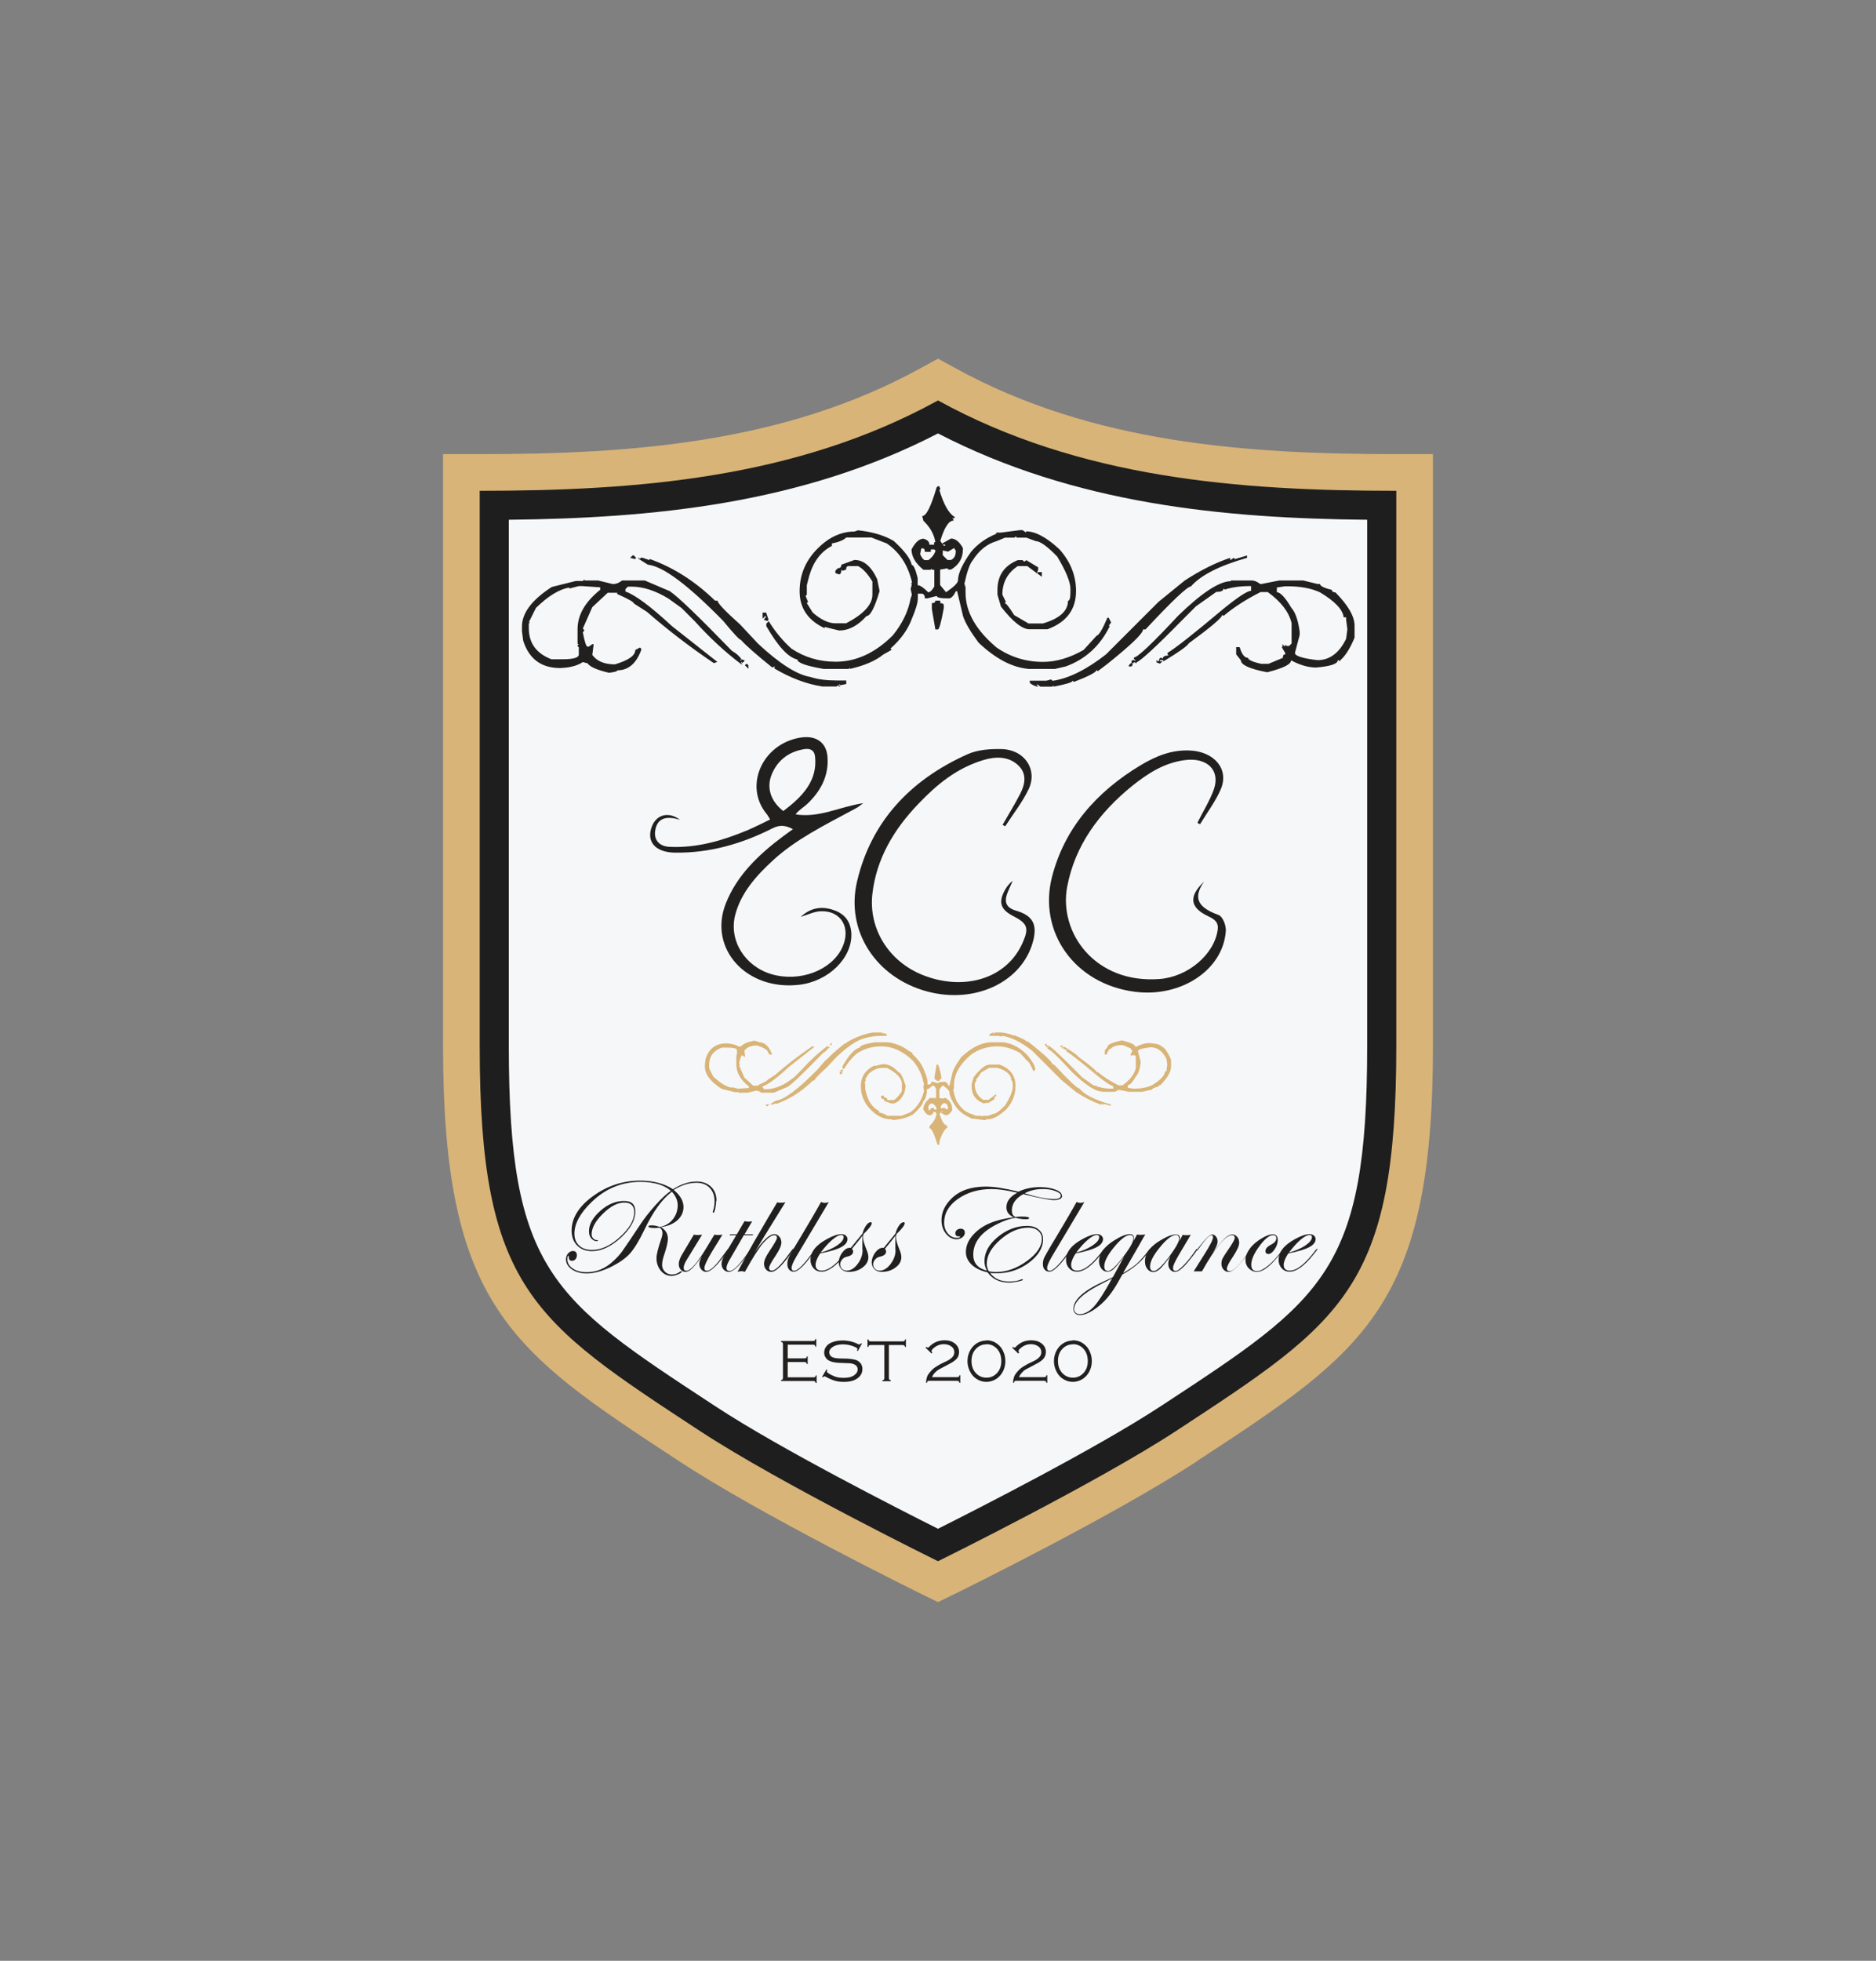
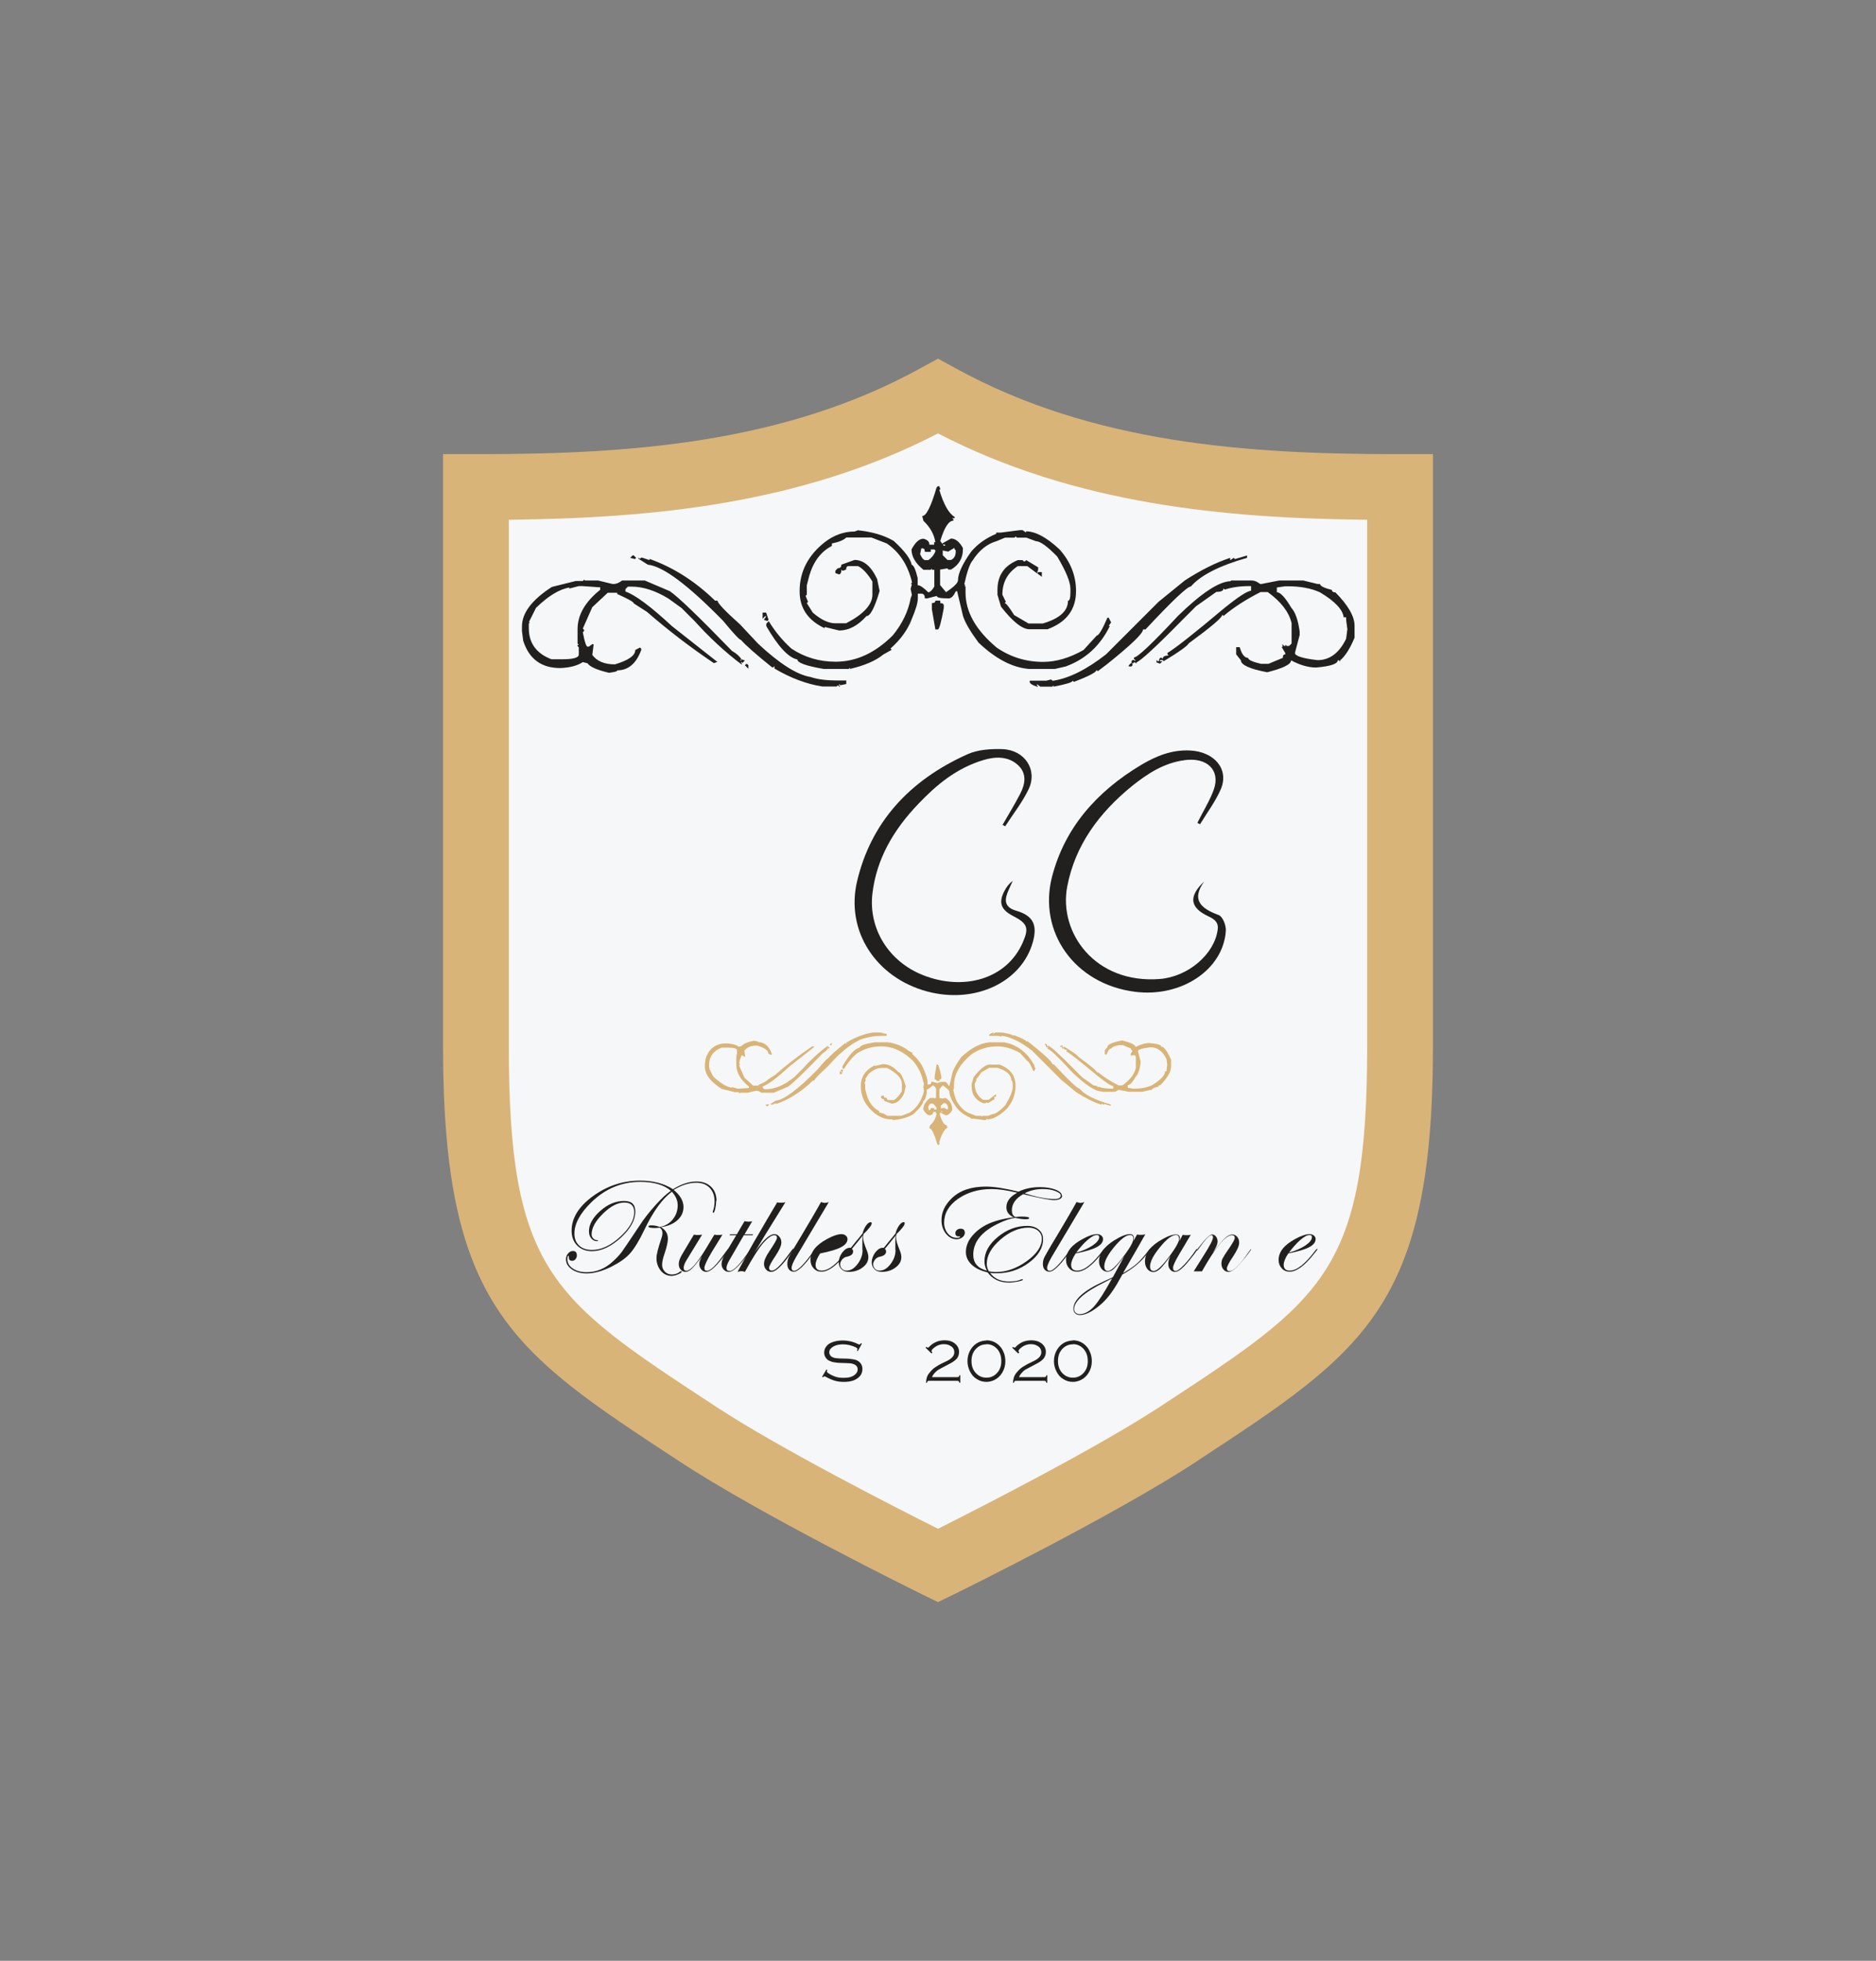
<svg xmlns="http://www.w3.org/2000/svg" viewBox="0 0 106.96 111.74" data-name="Layer 2" id="Layer_2">
  <rect x="0" y="0" width="106.96" height="111.74" fill="#808080" stroke="none" />
  <defs>
    <style>
      .cls-1 {
        fill: #1e1e1e;
      }

      .cls-1, .cls-2, .cls-3, .cls-4, .cls-5 {
        stroke-width: 0px;
      }

      .cls-2 {
        fill: #f6f7f8;
      }

      .cls-3 {
        fill: none;
      }

      .cls-4 {
        fill: #221f1f;
      }

      .cls-5 {
        fill: #d9b478;
      }
    </style>
  </defs>
  <g data-name="Layer 1" id="Layer_1-2">
    <g>
      <g>
        <path d="M52.56,90.85c-.37-.18-9.18-4.52-13.79-7.55l-.2-.13c-9.41-6.17-13.31-8.73-13.31-23.57V25.88h2.09c8.43,0,17.31-.59,25.12-4.89l1.01-.55,1.01.55c7.82,4.3,16.69,4.89,25.12,4.89h2.09v33.72c0,14.84-3.9,17.4-13.31,23.57l-.19.13c-4.62,3.03-13.42,7.37-13.8,7.55l-.92.45-.92-.45Z" class="cls-5" />
-         <path d="M53.48,22.82c-8.07,4.44-17.16,5.15-26.13,5.15v31.63c0,13.81,3.03,15.7,12.56,21.95,4.56,2.99,13.57,7.42,13.57,7.42,0,0,9.01-4.44,13.57-7.42,9.53-6.25,12.56-8.14,12.56-21.95v-31.63c-8.96,0-18.06-.71-26.13-5.15" class="cls-1" />
        <path d="M53.48,87.12c-2.23-1.12-8.99-4.55-12.66-6.96l-.2-.13c-9.15-6-11.61-7.61-11.61-20.43v-29.98c8.15-.09,16.65-.88,24.47-4.92,7.81,4.04,16.31,4.84,24.47,4.92v29.98c0,12.82-2.46,14.43-11.61,20.43l-.2.13c-3.68,2.41-10.43,5.84-12.66,6.96" class="cls-2" />
        <path d="M40.83,68.44c0,.14-.02.28-.05.44-.04.16-.07.23-.1.23-.03,0-.04-.01-.04-.04,0,0,0-.02,0-.03.07-.18.1-.37.1-.58,0-.32-.09-.57-.28-.77-.19-.19-.44-.29-.75-.29-.43,0-.86.14-1.3.41.37.3.56.63.56.97,0,.3-.12.55-.35.76-.24.21-.55.34-.94.39.26.15.4.37.4.66,0,.19-.07.49-.2.88-.09.25-.13.46-.13.61s.05.28.16.39c.11.11.24.16.4.16.17,0,.32-.05.46-.16.04-.02.06-.03.07-.03.02,0,.03.01.03.03,0,.04-.07.09-.21.15-.14.06-.27.09-.37.09-.24,0-.45-.1-.61-.29-.16-.2-.25-.43-.25-.72,0-.21.09-.57.27-1.1.05-.14.07-.25.07-.34,0-.12-.05-.22-.15-.3-.16.02-.25.02-.28.02-.25,0-.37-.03-.37-.09,0-.04.06-.06.19-.06.15,0,.3.03.45.09.3-.05.55-.19.74-.42.19-.23.29-.51.29-.82,0-.25-.1-.49-.29-.72l-.04-.05c-.56.42-1.08,1.14-1.57,2.17-.3.63-.58,1.08-.82,1.35-.25.28-.6.52-1.05.75-.53.26-1,.39-1.42.39-.34,0-.62-.08-.84-.23-.23-.16-.34-.35-.34-.58,0-.13.04-.24.12-.33.08-.09.17-.14.27-.14.16,0,.23.09.23.25,0,.09-.03.16-.08.22-.05.06-.12.09-.19.09-.13,0-.19-.07-.19-.2,0-.05,0-.08-.02-.09-.04,0-.06.07-.06.2,0,.21.1.39.31.53.2.14.47.21.78.21.56,0,1.06-.2,1.51-.62.2-.18.37-.36.51-.55.15-.21.48-.7,1-1.48.25-.39.56-.78.9-1.16.35-.39.64-.66.89-.83-.39-.34-.98-.51-1.74-.51-1.07,0-2,.39-2.79,1.16-.65.63-.97,1.23-.97,1.79,0,.29.09.51.27.68.18.17.43.25.74.25.51,0,1.04-.24,1.58-.73.54-.49.82-.96.82-1.42,0-.37-.19-.55-.57-.55s-.78.21-1.21.63c-.43.42-.65.82-.65,1.18,0,.09.03.17.09.23.06.07.13.1.21.1.04,0,.06.01.06.03,0,.02-.02.03-.07.03-.12,0-.22-.06-.31-.16-.09-.11-.13-.24-.13-.41,0-.39.22-.78.65-1.16.43-.38.88-.56,1.34-.56s.65.2.65.61c0,.49-.28.98-.83,1.49-.56.5-1.1.76-1.64.76-.35,0-.63-.11-.84-.32-.21-.21-.32-.49-.32-.85,0-.71.4-1.37,1.21-1.96.81-.59,1.71-.89,2.69-.89.74,0,1.37.16,1.88.49.46-.29.91-.44,1.35-.44.34,0,.61.1.82.3.21.2.31.47.31.8" class="cls-4" />
        <path d="M41.54,71.2c0,.06-.18.3-.55.74-.31.36-.55.54-.72.54-.11,0-.2-.04-.28-.13-.08-.09-.12-.2-.12-.33,0-.1.05-.24.15-.41l-.08.1c-.23.3-.4.5-.51.6-.12.11-.24.17-.34.17-.11,0-.21-.04-.28-.13-.08-.09-.11-.19-.11-.32,0-.15.06-.31.17-.51l.69-1.16c.09.02.16.02.21.02s.14,0,.26-.02l-.91,1.49c-.09.15-.14.29-.14.4s.05.17.15.17c.25,0,.66-.48,1.22-1.43l.38-.63c.08.02.14.02.19.02.07,0,.16,0,.27-.02l-.61.99c-.28.47-.42.78-.42.91,0,.11.05.16.15.16.2,0,.53-.32.98-.96l.12-.16.07-.09s.02-.04.04-.04.02,0,.02.02" class="cls-4" />
        <path d="M42.94,70.34l-.03.05h-.5l-.84,1.45c-.1.18-.15.32-.15.42,0,.11.06.17.18.17.23,0,.62-.4,1.16-1.21.02-.03.03-.04.05-.04s.02,0,.02.02c0,.01-.01.03-.04.06l-.16.23c-.48.66-.84.99-1.07.99-.12,0-.22-.04-.3-.13-.08-.09-.12-.19-.12-.32,0-.15.07-.34.2-.57l.64-1.07h-.39l.04-.05h.38l.44-.75c.08.02.15.03.22.03s.14,0,.22-.03l-.44.75h.5Z" class="cls-4" />
        <path d="M45.25,71.19s-.01.04-.04.07l-.16.23c-.48.66-.83.99-1.07.99-.12,0-.22-.04-.3-.13-.08-.09-.12-.2-.12-.33,0-.18.1-.41.29-.69.3-.45.45-.71.45-.79,0-.1-.05-.15-.16-.15-.15,0-.36.15-.62.44-.26.3-.61.85-1.05,1.65-.08-.03-.14-.04-.19-.04-.06,0-.13.01-.23.04l.56-1.02c.08-.15.19-.36.35-.64.08-.14.34-.57.77-1.32l.58-.98c.08.02.14.02.19.02.1,0,.19,0,.28-.03-.26.42-.65,1.05-1.17,1.89-.02.03-.21.35-.59.98.48-.7.86-1.05,1.13-1.05.11,0,.2.05.28.14.08.09.12.21.12.34,0,.17-.11.42-.33.75-.25.37-.37.6-.37.69,0,.11.06.16.16.16.2,0,.52-.32.98-.96l.12-.16.07-.09s.03-.04.05-.04c.01,0,.02,0,.02.02" class="cls-4" />
        <path d="M47.25,68.51c-1.06,1.77-1.68,2.81-1.86,3.12-.18.31-.26.52-.26.62,0,.11.05.17.15.17.21,0,.6-.4,1.17-1.21.01-.03.03-.04.05-.04.01,0,.02.01.02.02,0,.02-.01.04-.04.06l-.16.23c-.48.66-.83.99-1.06.99-.11,0-.2-.04-.27-.12-.07-.08-.1-.19-.1-.32,0-.14.03-.28.1-.41.06-.13.28-.51.66-1.13.46-.77.85-1.43,1.16-1.99.08.03.15.05.2.05.09,0,.18-.02.26-.05" class="cls-4" />
-         <path d="M48.42,71.2s-.02.04-.07.1l-.16.2c-.52.65-.97.97-1.35.97-.18,0-.33-.06-.45-.19-.12-.13-.18-.29-.18-.48,0-.46.32-.86.96-1.2.33-.18.6-.27.82-.27.09,0,.16.03.23.08.06.05.1.12.1.2,0,.18-.12.33-.36.46-.24.13-.64.25-1.2.36-.17.26-.26.48-.26.65,0,.22.12.33.35.33.4,0,.89-.39,1.48-1.18.03-.04.06-.06.08-.06.01,0,.02.01.02.02M48.1,70.5c0-.08-.04-.12-.13-.12-.14,0-.31.09-.53.28-.22.19-.43.43-.65.72.36-.09.67-.23.93-.4.25-.17.38-.33.38-.48" class="cls-4" />
+         <path d="M48.42,71.2s-.02.04-.07.1l-.16.2c-.52.65-.97.97-1.35.97-.18,0-.33-.06-.45-.19-.12-.13-.18-.29-.18-.48,0-.46.32-.86.96-1.2.33-.18.6-.27.82-.27.09,0,.16.03.23.08.06.05.1.12.1.2,0,.18-.12.33-.36.46-.24.13-.64.25-1.2.36-.17.26-.26.48-.26.65,0,.22.12.33.35.33.4,0,.89-.39,1.48-1.18.03-.04.06-.06.08-.06.01,0,.02.01.02.02M48.1,70.5" class="cls-4" />
        <path d="M49.7,69.72c0,.1-.16.31-.47.61-.02.08-.02.15-.02.2,0,.15.07.38.2.7.07.16.1.3.1.41,0,.23-.11.43-.33.59-.22.17-.49.25-.79.25-.17,0-.31-.05-.41-.15-.1-.1-.16-.23-.16-.39,0-.19.07-.38.2-.56.14-.18.28-.27.42-.27h.07l.3-.37c.09-.11.22-.26.37-.45.04-.17.11-.32.2-.45.09-.13.18-.19.26-.19.04,0,.06.02.06.06M49.17,71.23c0-.07,0-.15,0-.22,0-.07,0-.18,0-.32,0-.11,0-.21.02-.29-.14.18-.34.44-.62.77.05.04.07.09.07.15,0,.15-.12.25-.37.3-.1.02-.18.07-.26.16-.07.09-.11.18-.11.27,0,.1.04.19.11.26.07.07.16.1.27.1.21,0,.42-.12.61-.37.19-.25.29-.51.29-.8" class="cls-4" />
        <path d="M51.58,69.72c0,.1-.16.31-.47.61-.02.08-.02.15-.02.2,0,.15.07.38.2.7.07.16.1.3.1.41,0,.23-.11.43-.33.59-.22.17-.49.25-.79.25-.17,0-.31-.05-.41-.15-.1-.1-.16-.23-.16-.39,0-.19.07-.38.2-.56.14-.18.28-.27.42-.27h.07l.3-.37c.09-.11.22-.26.37-.45.04-.17.11-.32.2-.45.09-.13.18-.19.26-.19.04,0,.06.02.06.06M51.05,71.23c0-.07,0-.15,0-.22,0-.07,0-.18,0-.32,0-.11,0-.21.02-.29-.14.18-.34.44-.62.77.05.04.07.09.07.15,0,.15-.12.25-.37.3-.1.02-.18.07-.26.16-.07.09-.11.18-.11.27,0,.1.04.19.11.26.07.07.16.1.27.1.21,0,.42-.12.61-.37.19-.25.29-.51.29-.8" class="cls-4" />
        <path d="M60.56,68.13c0,.17-.16.26-.47.26-.24,0-.83-.11-1.75-.34-.43.24-.65.55-.65.93,0,.18.06.3.19.37.18-.02.32-.02.4-.02.26,0,.4.03.4.09,0,.04-.07.06-.21.06-.18,0-.37-.03-.58-.08-.29.04-.61.15-.98.33-.95.46-1.42,1.05-1.42,1.77,0,.48.26.78.78.91-.09-.16-.14-.33-.14-.54,0-.5.25-.96.76-1.38.51-.42,1.07-.63,1.67-.63.28,0,.5.07.66.21.17.14.25.32.25.55,0,.49-.27.94-.81,1.34-.54.4-1.15.6-1.83.6-.14,0-.26,0-.38-.02.24.33.6.49,1.08.49.3,0,.54-.04.72-.13h.05s.02,0,.02.02c0,.04-.09.07-.28.11-.19.04-.36.06-.51.06-.53,0-.94-.19-1.22-.58-.38-.09-.69-.23-.91-.44-.22-.21-.33-.45-.33-.72,0-.36.15-.71.46-1.03.3-.32.71-.57,1.22-.73.31-.1.66-.17,1.05-.22-.28-.12-.42-.31-.42-.57,0-.33.2-.61.62-.83-.59-.14-1.07-.21-1.46-.21-.75,0-1.39.19-1.92.56-.53.37-.79.83-.79,1.36,0,.24.07.44.21.61.14.17.31.25.5.25.14,0,.2-.02.2-.06,0-.03-.02-.03-.07-.02-.14,0-.2-.06-.2-.19,0-.07.03-.13.09-.18.06-.05.13-.07.21-.07.16,0,.24.08.24.23,0,.1-.05.19-.14.26s-.2.11-.34.11c-.23,0-.43-.11-.6-.32-.17-.21-.25-.47-.25-.77,0-.45.19-.86.58-1.24.46-.45,1.11-.67,1.95-.67.47,0,1.09.1,1.86.29.35-.17.76-.26,1.22-.26.34,0,.64.05.88.14.24.09.37.21.37.34M59.4,70.59c0-.18-.07-.33-.21-.45-.14-.12-.33-.18-.55-.18-.55,0-1.08.23-1.6.68-.52.45-.78.91-.78,1.39,0,.14.04.28.12.42.15.03.28.04.41.04.6,0,1.18-.21,1.75-.62.57-.41.86-.84.86-1.27M60.48,68.13c0-.1-.11-.18-.32-.26-.21-.08-.45-.11-.72-.11-.37,0-.71.08-1.02.24.67.22,1.24.33,1.7.33.24,0,.36-.07.36-.2" class="cls-4" />
        <path d="M61.82,68.51c-1.06,1.77-1.68,2.81-1.86,3.12-.18.31-.26.52-.26.62,0,.11.05.17.15.17.21,0,.6-.4,1.17-1.21.01-.03.03-.04.05-.04.01,0,.02.01.02.02,0,.02-.01.04-.04.06l-.16.23c-.48.66-.83.99-1.06.99-.11,0-.2-.04-.27-.12-.07-.08-.1-.19-.1-.32,0-.14.03-.28.1-.41.07-.13.28-.51.66-1.13.46-.77.85-1.43,1.16-1.99.08.03.15.05.2.05.09,0,.18-.02.26-.05" class="cls-4" />
        <path d="M62.99,71.2s-.02.04-.07.1l-.16.2c-.52.65-.97.97-1.35.97-.18,0-.33-.06-.45-.19-.12-.13-.18-.29-.18-.48,0-.46.32-.86.96-1.2.33-.18.6-.27.82-.27.09,0,.16.03.23.08.06.05.1.12.1.2,0,.18-.12.33-.36.46-.24.13-.64.25-1.2.36-.17.26-.26.48-.26.65,0,.22.12.33.35.33.4,0,.89-.39,1.48-1.18.03-.04.06-.06.08-.06.01,0,.02.01.02.02M62.67,70.5c0-.08-.04-.12-.13-.12-.14,0-.31.09-.53.28-.22.19-.43.43-.65.72.36-.09.67-.23.93-.4.25-.17.38-.33.38-.48" class="cls-4" />
        <path d="M65.59,71.2s-.14.22-.41.52c-.31.34-.7.64-1.19.91l-.19.34c-.35.64-.73,1.13-1.15,1.46-.42.34-.78.51-1.08.51-.11,0-.2-.03-.27-.1-.07-.07-.1-.15-.1-.25,0-.52.59-1.05,1.76-1.58.25-.11.42-.19.49-.23l.65-1.19c-.28.37-.48.61-.6.72-.12.11-.24.16-.36.16-.14,0-.25-.06-.34-.17-.09-.12-.14-.26-.14-.42,0-.43.29-.83.86-1.19.38-.24.69-.36.9-.36.15,0,.23.08.23.24,0,.05-.01.1-.03.16l.21-.38c.07.02.13.02.18.02.07,0,.16,0,.29-.02-.02.02-.13.21-.33.57l-.94,1.63c.33-.19.6-.37.8-.55.2-.18.42-.43.67-.76.04-.05.07-.08.08-.08.01,0,.02.01.02.02M63.41,72.85s-.19.1-.43.22c-1.16.57-1.74,1.08-1.74,1.54,0,.08.03.14.09.2.06.05.13.08.22.08.28,0,.55-.14.82-.43.26-.29.59-.8.99-1.53l.05-.08ZM64.62,70.58c0-.13-.06-.2-.19-.2-.23,0-.53.23-.91.69-.38.46-.56.82-.56,1.1,0,.17.07.26.22.26s.41-.23.76-.68c.45-.57.68-.96.68-1.17" class="cls-4" />
        <path d="M68.26,71.2c0,.05-.18.3-.55.74-.3.36-.54.54-.71.54-.11,0-.21-.04-.28-.13-.08-.09-.11-.2-.11-.33s.04-.28.12-.44c-.25.35-.45.59-.58.72-.14.12-.26.19-.39.19-.14,0-.25-.06-.34-.17-.09-.11-.14-.26-.14-.43,0-.49.34-.92,1.03-1.29.3-.17.54-.25.73-.25.16,0,.23.07.23.22,0,.05-.01.1-.03.17l.19-.37c.08.02.15.02.2.02.07,0,.16,0,.26-.02l-.66,1.11c-.23.39-.35.65-.35.77s.05.18.15.18.26-.12.48-.35c.22-.23.45-.52.68-.86.01-.03.02-.04.04-.04s.02,0,.02.02M67.22,70.57c0-.12-.06-.19-.17-.19-.23,0-.54.23-.91.69-.38.46-.57.82-.57,1.11,0,.17.07.25.22.25.17,0,.48-.29.91-.87.35-.48.53-.8.53-.98" class="cls-4" />
        <path d="M71.32,71.2c0,.05-.18.3-.56.74-.3.36-.54.54-.71.54-.12,0-.21-.04-.29-.13-.08-.09-.12-.2-.12-.33,0-.11.02-.22.07-.31.05-.1.17-.29.38-.59.2-.3.31-.49.31-.57,0-.1-.05-.16-.16-.16-.37,0-.94.69-1.71,2.06h-.47l.59-.94c.34-.53.51-.87.51-1,0-.08-.03-.12-.09-.12-.13,0-.38.27-.76.82-.03.03-.04.05-.06.05-.02,0-.02,0-.02-.02,0-.01,0-.02.02-.03l.07-.09c.39-.51.65-.77.79-.77.08,0,.16.04.22.12.06.08.09.17.09.28,0,.16-.1.38-.29.67.3-.41.53-.69.69-.84.16-.15.31-.23.44-.23.11,0,.21.05.28.14.08.09.11.2.11.34,0,.17-.12.43-.35.78-.24.35-.35.58-.35.68s.05.15.16.15c.23,0,.62-.4,1.17-1.21.01-.03.02-.04.04-.04s.02,0,.02.02" class="cls-4" />
-         <path d="M73.2,71.2s-.18.25-.54.64c-.39.43-.72.64-1,.64-.18,0-.33-.07-.46-.2s-.19-.3-.19-.48c0-.21.09-.43.26-.66.17-.23.41-.42.7-.59.24-.14.44-.21.6-.21.19,0,.28.11.28.33,0,.18-.06.35-.18.53-.12.17-.23.26-.35.26s-.17-.06-.17-.17c0-.14.12-.26.35-.38.18-.09.27-.21.27-.35,0-.12-.06-.17-.19-.17-.21,0-.47.21-.78.63-.31.42-.46.77-.46,1.06,0,.24.11.36.33.36.17,0,.38-.11.65-.33.26-.22.52-.5.78-.86.03-.04.05-.06.07-.06,0,0,.02.01.02.02" class="cls-4" />
        <path d="M75.11,71.2s-.02.04-.07.1l-.16.2c-.52.65-.97.97-1.35.97-.18,0-.33-.06-.45-.19-.12-.13-.18-.29-.18-.48,0-.46.32-.86.96-1.2.33-.18.6-.27.82-.27.09,0,.16.03.23.08.06.05.1.12.1.2,0,.18-.12.33-.36.46-.24.13-.64.25-1.2.36-.17.26-.26.48-.26.65,0,.22.12.33.35.33.4,0,.89-.39,1.48-1.18.03-.04.06-.06.08-.06.01,0,.02.01.02.02M74.8,70.5c0-.08-.04-.12-.13-.12-.14,0-.31.09-.53.28-.22.19-.43.43-.65.72.36-.09.67-.23.93-.4.25-.17.38-.33.38-.48" class="cls-4" />
-         <path d="M44.91,77.64v.85h1.46s.08,0,.1-.02c.02-.01.03-.04.04-.09h.05v.43h-.05s-.03-.07-.05-.09c-.02-.01-.05-.02-.1-.02h-1.83v-.05s.07-.03.09-.04c.01-.02.02-.05.02-.1v-1.89s0-.08-.02-.1c-.01-.02-.04-.03-.09-.05v-.05h1.81s.08,0,.1-.02c.02-.01.03-.04.05-.09h.05v.43h-.05s-.02-.07-.04-.09c-.02-.01-.05-.02-.1-.02h-1.44v.78h.95s.08,0,.1-.02c.02-.01.03-.04.04-.09h.05v.43h-.05s-.02-.07-.04-.09c-.02-.01-.05-.02-.1-.02h-.95Z" class="cls-4" />
        <path d="M49.15,76.56l-.24.43-.05-.02s.03-.08.03-.09c0-.03-.04-.07-.12-.11-.22-.1-.46-.16-.71-.16-.21,0-.39.04-.54.12-.07.04-.13.09-.18.15-.04.06-.06.12-.06.19,0,.06.02.11.05.16.03.05.08.09.13.11.06.03.13.05.21.06.08.01.22.02.4.02.26,0,.44.02.55.04.11.02.2.04.27.08.19.11.28.27.28.48s-.09.38-.26.51c-.19.15-.45.22-.79.22-.19,0-.36-.02-.5-.06-.14-.04-.32-.11-.52-.22-.06-.03-.09-.04-.1-.04-.02,0-.04.02-.08.06l-.05-.03.25-.42.05.03s-.03.07-.03.09c0,.04.07.09.21.17.13.07.25.12.37.15.12.03.25.04.39.04.28,0,.5-.06.64-.19.1-.08.15-.18.15-.29,0-.15-.08-.25-.25-.31-.05-.02-.11-.03-.17-.04-.06,0-.22-.01-.49-.02-.19,0-.34-.02-.45-.04-.11-.02-.21-.06-.29-.1-.08-.04-.14-.11-.19-.19-.05-.08-.07-.17-.07-.26,0-.16.06-.3.18-.42.09-.09.21-.15.37-.2.16-.05.33-.07.52-.07.15,0,.29.02.43.05.13.03.28.08.44.16.04.02.06.02.07.02.02,0,.05-.02.08-.07l.05.02Z" class="cls-4" />
-         <path d="M50.68,76.64v1.87s0,.08.02.1c.01.02.04.03.09.05v.05h-.48v-.05s.07-.03.09-.04c.01-.02.02-.05.02-.1v-1.87h-.77s-.08,0-.1.02c-.02.01-.03.04-.04.09h-.05v-.43h.05s.02.07.04.09c.02.01.05.02.1.02h1.81s.08,0,.1-.02c.02-.01.03-.04.04-.09h.05v.43h-.05s-.02-.07-.04-.09c-.02-.01-.05-.02-.1-.02h-.77Z" class="cls-4" />
        <path d="M53.11,77.13l-.34-.33.04-.04s.08.04.1.04c.01,0,.03-.01.05-.03.24-.26.54-.39.9-.39.24,0,.43.06.58.18.16.13.24.29.24.48s-.07.36-.23.48c-.1.09-.28.19-.52.31-.18.09-.31.16-.38.2-.07.04-.14.09-.21.16-.09.09-.16.18-.2.29h1.42s.08,0,.1-.02c.02-.01.03-.04.04-.09h.05v.43h-.05s-.02-.07-.04-.09c-.02-.01-.05-.02-.1-.02h-1.57s-.08,0-.1.02c-.02.01-.03.04-.04.09h-.05c0-.12.02-.22.05-.32s.09-.19.17-.28c.09-.11.19-.21.31-.29.12-.08.29-.18.51-.28.13-.06.23-.11.29-.15.06-.04.11-.08.16-.13.08-.08.12-.18.12-.29,0-.12-.04-.22-.13-.3-.12-.1-.27-.16-.46-.16-.21,0-.4.07-.57.21-.1.08-.14.14-.14.18,0,.03.02.06.05.09l-.04.04Z" class="cls-4" />
        <path d="M56.24,76.38c.28,0,.53.1.73.3.11.1.19.23.25.38.07.16.1.33.1.52,0,.23-.06.45-.18.65-.11.18-.26.32-.44.41-.15.07-.3.11-.46.11-.19,0-.37-.05-.53-.15-.18-.1-.31-.25-.41-.45-.09-.18-.14-.38-.14-.58,0-.24.06-.46.18-.66.11-.18.26-.32.44-.41.14-.07.29-.1.46-.11M56.24,76.61c-.24,0-.44.09-.6.26-.17.18-.25.41-.25.69s.08.51.25.69c.16.17.36.26.6.26s.44-.09.6-.26c.17-.18.25-.41.25-.68,0-.29-.08-.53-.25-.71-.16-.17-.36-.26-.6-.26" class="cls-4" />
        <path d="M58.05,77.13l-.34-.33.04-.04s.08.04.1.04c.01,0,.03-.01.05-.03.24-.26.54-.39.9-.39.24,0,.43.06.59.18.16.13.24.29.24.48s-.08.36-.23.48c-.1.09-.28.19-.52.31-.18.09-.31.16-.38.2-.07.04-.14.09-.2.16-.09.09-.16.18-.2.29h1.42s.08,0,.1-.02c.02-.01.03-.04.04-.09h.05v.43h-.05s-.02-.07-.04-.09c-.02-.01-.05-.02-.1-.02h-1.57s-.08,0-.1.02c-.02.01-.03.04-.04.09h-.05c0-.12.02-.22.05-.32.03-.09.09-.19.17-.28.09-.11.19-.21.31-.29.12-.08.29-.18.51-.28.13-.06.23-.11.29-.15.06-.04.11-.08.16-.13.08-.08.12-.18.12-.29,0-.12-.04-.22-.13-.3-.12-.1-.27-.16-.46-.16-.21,0-.4.07-.57.21-.1.08-.14.14-.14.18,0,.03.02.06.04.09l-.04.04Z" class="cls-4" />
        <path d="M61.17,76.38c.28,0,.53.1.73.3.11.1.19.23.25.38.07.16.1.33.1.52,0,.23-.06.45-.18.65-.11.18-.26.32-.44.41-.15.07-.3.11-.46.11-.19,0-.37-.05-.53-.15-.18-.1-.31-.25-.41-.45-.09-.18-.14-.38-.14-.58,0-.24.06-.46.18-.66.11-.18.26-.32.44-.41.14-.07.29-.1.46-.11M61.17,76.61c-.24,0-.44.09-.6.26-.17.18-.25.41-.25.69s.08.51.25.69c.16.17.36.26.6.26s.44-.09.6-.26c.17-.18.25-.41.25-.68,0-.29-.08-.53-.25-.71-.16-.17-.36-.26-.6-.26" class="cls-4" />
        <path d="M53.55,27.7l.07.2h-.07c.25.84.54,1.36.88,1.56v.07h-.14l.07.07v.07c-.27,0-.52.39-.75,1.16l.2.27h.07v-.07h-.14v-.07l.48-.27c.25,0,.48.18.68.54v.07c0,.51-.23.9-.68,1.16h-.14l-.07-.07-.41.07v.88l.34.41c.45-.31.68-.53.68-.68,0-.38.25-.93.75-1.63.37-.44.85-.78,1.43-1.02v-.07h.27l1.09-.14h.14l.2.14v-.07c.53,0,1.17.34,1.9,1.02.63.7.95,1.5.95,2.38,0,1.05-.54,1.78-1.63,2.18h-1.02c-.42,0-.96-.43-1.63-1.29l-.2-.68v-.27c0-.82.38-1.38,1.16-1.7h.27l.07.07h.07l.07-.07.68.41v.14l-.07.2-.55-.41h-.54c-.59.39-.88.93-.88,1.63l.2.41-.07.07c.08,0,.26.23.54.68l.82.48h.82c.95-.28,1.43-.71,1.43-1.29.09,0,.14-.16.14-.48v-.2c0-.39-.25-1-.75-1.84-.57-.59-.98-.88-1.22-.88l-.54-.2h-.54l-.07-.07-.07.07h-.54l-.48.2c-.53.15-.99.51-1.36,1.09-.17.2-.33.66-.48,1.36l.07.07h-.07l.07.07v.34c0,1.1.59,2.14,1.77,3.13.78.54,1.67.82,2.65.82.75,0,1.52-.23,2.31-.68l.75-.82c.11,0,.32-.34.61-1.02h.07l.14.27-.14.2h.07c-.55,1.13-1.39,1.9-2.52,2.31l-.61.14h-1.5c-.94-.08-1.89-.58-2.86-1.5-.45-.61-.75-1.11-.88-1.5l-.34-1.43h-.07c-.13.27-.26.41-.41.41-.45,0-.68-.04-.68-.14l-.54.14h-.14c0-.18-.07-.27-.2-.27h-.2v.27c0,.24-.11.62-.34,1.16-.22.6-.62,1.17-1.22,1.7l.07.07-.48.27c-.44.36-1.08.63-1.9.82v-.07l-.07.07h-1.43c-1-.17-1.5-.35-1.5-.54-.51-.1-1.1-.74-1.77-1.9v-.14l.14-.14c.36.59.79,1.11,1.29,1.56.75.5,1.59.75,2.52.75,1.17,0,2.26-.5,3.26-1.5.54-.66.88-1.36,1.02-2.11l.07-.2-.07-.34.07-.27h-.07l.07-.07v-.07c-.23-.95-.7-1.68-1.43-2.18l-.88-.34h-1.43c-.15.15-.42.26-.82.34v.14c-.62.32-1.05.88-1.29,1.7l-.14.54v.54l-.07.07.14.34-.07.07.34.54c.47.41.9.61,1.29.61h.61c1-.52,1.5-1.07,1.5-1.63v-.75c-.27-.44-.54-.74-.82-.88h-.54c-.09,0-.14.07-.14.2l-.2.07-.07-.07c0,.18-.05.27-.14.27l-.2-.07v-.14l.14-.14c.14,0,.2-.07.2-.2l.75-.27c.52,0,.95.36,1.29,1.09l.14.68c-.28.95-.53,1.43-.75,1.43-.48.54-1,.82-1.56.82l-.82-.2v.07c-.95-.44-1.43-1.14-1.43-2.11,0-1.11.48-2.04,1.43-2.79.53-.41,1.1-.61,1.7-.61l.2-.07c.84.09,1.52.3,2.04.61.62.57.96,1.02,1.02,1.36.1,0,.22.25.34.75v.41c.14,0,.34.14.61.41.12-.03.24-.15.34-.34v-.95h-.14v-.07l-.07.07h-.41c-.45-.36-.68-.75-.68-1.16.22-.41.44-.61.68-.61.23.06.34.17.34.34h.27v-.14h.07c-.07-.45-.3-.86-.68-1.22l-.07-.27c.23,0,.5-.54.82-1.63l.07-.07h.07ZM54.09,31.44l-.34-.07v.27l.27.27h.2c.18-.08.27-.24.27-.48v-.07l-.07-.07v-.07l-.34.2ZM52.53,31.24l-.07.34c.09.2.18.32.27.34h.2c.21-.15.35-.33.41-.54l-.07-.07h-.2v.14h-.34c0-.14-.04-.2-.14-.2h-.07ZM71.1,31.65v.14c-1.59.45-2.65,1-3.2,1.63-.2,0-1.07.82-2.59,2.45h-.14c0,.23-.68.88-2.04,1.97l-.54.41-.07-.07c0,.12-.43.35-1.29.68l-.07-.07c0,.09-.36.2-1.09.34v-.07l-.07.07h-.68l-.2-.14v.07l.07.07h-.07c-.27-.09-.41-.18-.41-.27v-.07h.95l.27-.07.07.07h.07c.88-.14,1.88-.63,2.99-1.5l2.99-2.99,1.5-1.22c.91-.59,1.77-1.02,2.59-1.29v.14l.2-.14.07.07.68-.2ZM36.06,31.65h.07l.14.14-.07.07-.27-.07.14-.14ZM36.41,31.78l.07.07.07-.07h.07l.41.14v-.07c1.35.48,2.6,1.27,3.74,2.38h.14c0,.14.43.59,1.29,1.36l1.02,1.09c1.21,1.13,2.21,1.77,2.99,1.9.42.14.94.2,1.56.2h.48v.2l-.34.07-.07-.07v.07l.07.07h-.07l-.07-.07-.07.07h-.82c-.9-.14-1.8-.48-2.72-1.02v-.14l-.07.07h-.07c-.93-.75-1.52-1.27-1.77-1.56-.08,0-.42-.36-1.02-1.09-2-2.04-3.42-3.11-4.29-3.2l-.54-.34v-.07ZM59.4,32.6v.27l-.27-.2.07-.07h.2ZM33.28,33.01l.07.07h.75l.82.2h.07c.15,0,.31-.07.48-.2h1.29l1.43.61c.46.31,1.64,1.44,3.54,3.4.26.15.44.31.54.48l-.07.07h.07v-.07l.2.07-.14.14-.07-.07v.07l.07.07h-.07c-.93-.7-1.81-1.52-2.65-2.45l-.75-.75-.75-.54c-.74-.45-1.44-.68-2.11-.68h-.2l-.14.14v.14c.54.18,1.43.84,2.65,1.97l2.59,2.04-.2.07c-1.38-.93-2.65-1.91-3.81-2.92l-.75-.48c0-.08-.32-.26-.95-.54v-.07h-.54l-.88.82-.54,1.22.07.07v.07l-.07.07c.1.54.19.82.27.82h.07l.2-.14h.07v.07l-.07.54c.26.36.69.54,1.29.54.77-.23,1.16-.5,1.16-.82l.27-.14.07.07v.07c-.28.77-.74,1.16-1.36,1.16,0,.06-.16.1-.48.14-.68-.16-1.09-.34-1.22-.54l-.27-.07c-.3.2-.73.32-1.29.34-1.08,0-1.78-.52-2.11-1.56l-.07-.54v-.27c0-.77.57-1.52,1.7-2.25l1.36-.34h.41l.07-.07ZM70.21,33.08h1.16c.15,0,.31.07.48.2h.07l1.02-.2h1.36l.82.2h.14c0,.11.23.23.68.34,0,.09.07.14.2.14.73.74,1.09,1.37,1.09,1.9v.68c-.26.62-.53,1.05-.82,1.29v.07l-.07-.07h-.07c0,.2-.41.34-1.23.41-.45,0-.93-.14-1.43-.41,0,.23-.45.45-1.36.68-1-.19-1.5-.42-1.5-.68l-.27-.34v-.41h.2c.12.41.28.61.48.61,0,.11.25.23.75.34h.41l.82-.34c0-.14.04-.2.14-.2v-.07l-.2-.34.07-.07-.07-.07h.07l.07.07h.07v-.07l.07.07h.14l.14-.14v-1.16c-.15-.63-.6-1.22-1.36-1.77h-.41c-.83.42-1.53.87-2.11,1.36l-.07-.07c0,.16-.64.7-1.91,1.63-.09.16-.57.5-1.43,1.02l-.07-.07h-.14v.07h.14l-.14.14-.2-.07v-.14l.07.07h.07c0-.14.05-.2.14-.2l.07.07c0-.13.11-.19.34-.2l-.07-.07v-.07c.44-.26,1.51-1.1,3.2-2.52.84-.68,1.36-1.02,1.57-1.02v-.27h-.07c-.57,0-1.04.07-1.43.2l-.07-.07c0,.14-.14.2-.41.2l-1.16.82-.82.82c-1.47,1.5-2.34,2.29-2.58,2.38v.07l-.07-.07h-.07l-.07.07-.07-.07v-.07l.07-.07h.07l.07.07v-.07l-.07-.07v-.07c.2,0,1.04-.79,2.52-2.38,1.33-1.29,2.32-1.95,2.99-1.97l.07-.07ZM72.8,33.48v.27c.2,0,.48.3.82.88.23.25.39.7.48,1.36v.2l-.27,1.02c0,.17.43.31,1.29.41.69,0,1.24-.41,1.63-1.22l.07-.54-.07-.54v-.14h-.14c-.05-.44-.5-.92-1.36-1.43-.51-.23-1.12-.34-1.84-.34h-.14l-.48.07ZM32.46,33.55v-.07c-.58.1-1.21.49-1.9,1.16l-.41.82h.07l-.07.07v.27c0,.85.43,1.44,1.29,1.77h.61c.64,0,.95-.09.95-.27v-.41l-.07-.07v-.07h.07l-.07-.07v-.82c0-.82.43-1.56,1.29-2.25v-.14l-1.02-.07h-.2l-.54.14ZM53.34,34.23h.27v.14c.14,0,.2.05.2.14v.14c-.15.82-.26,1.22-.34,1.22h-.14l-.2-1.16v-.34c.14,0,.2-.05.2-.14M43.48,34.91h.2l.14.41-.07.07-.2-.07.14-.2h-.07l-.14.14v-.34ZM64.5,37.77l.07.07v.07l-.07.07h-.14v-.07l.14-.14ZM42.6,37.84l.07.07v.2l-.2-.2.07-.07h.07Z" class="cls-4" />
        <path d="M53.48,65.24l-.04-.04c-.18-.61-.33-.91-.46-.91l.04-.15c.22-.2.34-.43.38-.69h-.04v-.08h-.15c0,.1-.06.16-.19.19-.13,0-.26-.11-.38-.34,0-.23.13-.44.38-.65h.23l.04.04v-.04h.08v-.53c-.06-.11-.12-.17-.19-.19-.15.15-.27.23-.34.23v.23c-.07.28-.13.42-.19.42-.03.19-.22.44-.57.76-.29.18-.67.29-1.14.34l-.11-.04c-.34,0-.65-.11-.95-.34-.53-.42-.8-.94-.8-1.56,0-.54.27-.93.8-1.18v.04l.46-.11c.32,0,.61.15.88.46.12,0,.26.27.42.8l-.08.38c-.19.41-.43.61-.72.61l-.42-.15c0-.08-.04-.11-.11-.11l-.08-.08v-.08l.11-.04c.05,0,.08.05.08.15l.04-.04.11.04c0,.08.02.11.08.11h.31c.15-.08.3-.25.46-.5v-.42c0-.32-.28-.62-.84-.91h-.34c-.22,0-.46.11-.72.34l-.19.3.04.04-.08.19.04.04v.3l.08.3c.13.46.37.77.72.95v.08c.22.04.37.11.46.19h.8l.49-.19c.41-.28.67-.69.8-1.22v-.04l-.04-.04h.04l-.04-.15.04-.19-.04-.11c-.08-.42-.27-.81-.57-1.18-.57-.56-1.17-.84-1.83-.84-.52,0-.99.14-1.41.42-.28.25-.52.55-.72.88l-.08-.08v-.08c.37-.65.7-1.01.99-1.07,0-.11.28-.21.84-.3h.8l.04.04v-.04c.46.1.82.25,1.07.46l.27.15-.04.04c.34.3.57.62.69.95.13.3.19.51.19.65v.15h.11c.08,0,.11-.05.11-.15h.08l.3.08c0-.05.13-.08.38-.08.08,0,.16.08.23.23h.04l.19-.8c.08-.22.24-.5.49-.84.54-.51,1.07-.79,1.6-.84h.84l.34.08c.63.23,1.1.66,1.41,1.29h-.04l.08.12-.08.15h-.04c-.17-.38-.28-.57-.34-.57l-.42-.46c-.44-.25-.88-.38-1.29-.38-.55,0-1.05.15-1.49.46-.66.55-.99,1.14-.99,1.75v.19l-.04.04h.04l-.04.04c.08.39.17.65.27.76.21.32.46.53.76.61l.27.11h.3l.04.04.04-.04h.3l.3-.11c.14,0,.37-.17.69-.5.28-.47.42-.81.42-1.03v-.11c0-.18-.03-.27-.08-.27,0-.32-.27-.56-.8-.72h-.46l-.46.27c-.16.25-.26.38-.3.38l.04.04-.11.23c0,.39.16.7.49.91h.3l.3-.23.04.11v.08l-.38.23-.04-.04h-.04l-.04.04h-.15c-.43-.18-.65-.49-.65-.95v-.15l.11-.38c.37-.48.68-.72.91-.72h.57c.61.22.91.63.91,1.22,0,.5-.18.94-.53,1.33-.41.38-.77.57-1.07.57v-.04l-.11.08h-.08l-.61-.08h-.15v-.04c-.32-.13-.59-.32-.8-.57-.28-.39-.42-.7-.42-.91,0-.08-.13-.21-.38-.38l-.19.23v.49l.23.04.04-.04h.08c.25.15.38.36.38.65v.04c-.11.2-.24.3-.38.3l-.27-.15v-.04h.08v-.04h-.04l-.11.15c.13.43.27.65.42.65v.04l-.04.04h.08v.04c-.19.11-.36.41-.49.88h.04l-.04.11h-.04ZM54.01,63.26v-.04l.04-.04v-.04c0-.13-.05-.22-.15-.27h-.11l-.15.15v.15l.19-.04.19.11ZM52.99,63.26c.05,0,.08-.04.08-.11h.19v.08h.11l.04-.04c-.03-.12-.11-.22-.23-.3h-.11c-.05.01-.1.08-.15.19l.04.19h.04ZM62.96,62.92l-.04.04-.11-.08v.08c-.46-.15-.94-.39-1.45-.72l-.84-.69-1.68-1.68c-.62-.48-1.18-.76-1.68-.84h-.04l-.04.04-.15-.04h-.53v-.04c0-.05.08-.1.23-.15h.04l-.04.04v.04l.11-.08h.38l.04.04v-.04c.41.08.61.14.61.19l.04-.04c.48.18.72.31.72.38l.04-.04.3.23c.76.61,1.14.98,1.14,1.1h.08c.85.91,1.33,1.37,1.45,1.37.3.36.9.66,1.79.91v.08l-.38-.11ZM43.65,62.96l.15-.04.04.04-.08.08h-.04l-.08-.08ZM43.92,62.92l.3-.19c.48-.05,1.28-.65,2.4-1.79.34-.41.53-.61.57-.61.14-.17.47-.46.99-.88h.04l.04.04v-.08c.51-.3,1.02-.5,1.52-.57h.46l.04.04.04-.04h.04l-.04.04v.04l.04-.04.19.04v.11h-.27c-.35,0-.64.04-.88.11-.44.08-1,.43-1.68,1.07l-.57.61c-.48.43-.72.69-.72.76h-.08c-.64.62-1.34,1.07-2.09,1.33v-.04l-.23.08h-.04l-.04-.04-.04.04v-.04ZM56.68,62.5l-.04-.04.15-.11v.15h-.11ZM42.13,62.24h-.23l-.76-.19c-.63-.41-.95-.82-.95-1.26v-.15l.04-.3c.18-.58.58-.88,1.18-.88.32.01.56.08.72.19l.15-.04c.08-.11.3-.22.69-.3.18.02.27.04.27.08.35,0,.6.22.76.65v.04l-.04.04-.15-.08c0-.18-.22-.33-.65-.46-.34,0-.58.1-.72.3l.04.3v.04h-.04l-.11-.08h-.04s-.1.15-.15.46l.04.04v.04l-.04.04.3.69.5.46h.3v-.04c.36-.16.53-.26.53-.3l.42-.27c.65-.57,1.36-1.12,2.13-1.64l.11.04-1.45,1.14c-.69.64-1.18,1-1.49,1.11v.08l.08.08h.11c.37,0,.77-.13,1.18-.38l.42-.3.42-.42c.47-.52.96-.98,1.49-1.37h.04l-.04.04v.04l.04-.04.08.08-.11.04v-.04h-.04l.04.04c-.06.1-.16.18-.3.27-1.06,1.1-1.72,1.73-1.98,1.9l-.8.34h-.72c-.1-.08-.18-.11-.27-.11h-.04l-.46.11h-.42l-.04.04-.04-.04ZM62.81,62.2c-.38-.01-.93-.38-1.68-1.1-.82-.89-1.29-1.33-1.41-1.33v-.04l.04-.04v-.04l-.04.04h-.04l-.04-.04v-.04l.04-.04.04.04h.04l.04-.04v.04c.14.05.62.49,1.45,1.33l.46.46.65.46c.15,0,.23.04.23.11l.04-.04c.22.08.48.11.8.11h.04v-.15c-.11,0-.41-.19-.88-.57-.95-.79-1.54-1.26-1.79-1.41v-.04l.04-.04c-.13,0-.19-.04-.19-.11l-.04.04c-.05,0-.08-.04-.08-.11h-.04l-.04.04v-.08l.11-.04.08.08h-.08v.04h.08l.04-.04c.48.29.75.48.8.57.71.52,1.07.82,1.07.91l.04-.04c.32.27.72.53,1.18.76h.23c.42-.3.68-.63.76-.99v-.65l-.07-.08h-.08l-.04.04v-.04h-.04l-.04.04h-.04l.04-.04-.04-.04.11-.19v-.04c-.05,0-.08-.04-.08-.11l-.46-.19h-.23c-.28.06-.42.13-.42.19-.11,0-.2.11-.27.34h-.11v-.23l.15-.19c0-.15.28-.27.84-.38.51.13.76.25.76.38.28-.15.55-.23.8-.23.46.04.69.11.69.23h.04l.04-.04v.04c.16.13.31.37.46.72v.38c0,.3-.2.65-.61,1.07-.08,0-.11.03-.11.08-.25.06-.38.13-.38.19h-.08l-.46.11h-.76l-.57-.11h-.04c-.1.08-.18.11-.27.11h-.65l-.04-.04ZM64.56,62.04h.08c.4,0,.74-.06,1.03-.19.48-.29.74-.55.76-.8h.08v-.08l.04-.3-.04-.31c-.22-.46-.53-.68-.91-.68-.48.06-.72.13-.72.23l.15.57v.11c-.05.37-.14.62-.27.76-.19.33-.34.49-.46.49v.15l.27.04ZM42.02,62.04h.11l.57-.04v-.08c-.48-.38-.72-.8-.72-1.26v-.46l.04-.04h-.04v-.04l.04-.04v-.23c0-.1-.18-.15-.53-.15h-.34c-.48.18-.72.51-.72.99v.15l.04.04h-.04l.23.46c.39.37.74.59,1.07.65v-.04l.3.08ZM53.29,61.51v-.19l.11-.65h.08s.11.23.19.69v.08c0,.05-.04.08-.11.08v.08h-.15c0-.05-.04-.08-.11-.08M47.88,61.02l.08.08h.04l-.08-.12.11-.04.04.04-.08.23h-.11v-.19ZM59.57,59.53v-.04h.08l.04.04v.04l-.04.04-.08-.08ZM47.35,59.57l-.04-.04.11-.11v.11l-.04.04h-.04Z" class="cls-5" />
      </g>
      <g>
-         <path d="M45.64,52.26c.58-.54,1.22-.64,1.91-.39.67.23.96.71.99,1.34.05,1.39-1.31,2.72-2.98,2.91-3.01.35-5.19-2.07-4.18-4.63.63-1.6,1.86-2.78,3.28-3.84.17-.12.34-.25.55-.4-.42-.22-.75-.26-1.18-.04-1.72.87-3.56,1.41-5.56,1.38-1.12-.02-1.64-.64-1.3-1.5.27-.69.97-.85,1.6-.37-.86-.27-1.33-.05-1.42.66-.06.51.26.86.84.88,1.57.07,3.01-.36,4.41-.94.43-.18.85-.4,1.31-.62-.09-.14-.14-.25-.22-.34-1.28-1.58-.23-3.95,1.91-4.32.92-.16,1.52.26,1.58,1.1.08,1.05-.37,1.93-1.15,2.67-.21.2-.49.35-.67.6,1.37.21,2.48-.43,3.86-.64-.18.13-.25.19-.33.24-.1.06-.2.11-.31.17-1.58.85-3.2,1.65-4.5,2.84-.98.9-1.83,1.86-2.16,3.11-.38,1.45.54,2.94,2.08,3.39,1.59.46,3.39-.21,4.01-1.5.54-1.13-.05-2.15-1.24-2.09-.35.02-.7.19-1.12.32ZM44.66,46.22c1.1-.83,1.96-1.73,1.81-3.11-.04-.36-.27-.47-.61-.42-.93.15-1.54.67-1.86,1.44-.31.75-.07,1.52.66,2.09Z" class="cls-4" />
        <path d="M57.16,47.01c.34-.6.71-1.19,1.02-1.8.28-.55.37-1.14-.14-1.61-.54-.5-1.26-.5-1.96-.29-1.54.46-2.68,1.41-3.7,2.48-1.43,1.48-2.41,3.16-2.64,5.14-.23,1.97.91,3.87,2.91,4.65,2.24.88,4.75.27,5.68-1.91.34-.79.25-1.05-.57-1.47-.7-.36-.84-.77-.49-1.43.11-.21.25-.41.47-.57-.1.23-.21.45-.3.68-.2.53-.08.85.5,1.02.96.28,1.22.8.95,1.78-.64,2.3-3.31,3.55-6.03,2.82-2.91-.78-4.67-3.45-3.99-6.29.78-3.29,2.92-5.72,6.3-7.23.57-.26,1.32-.31,1.98-.29,1.28.05,2.02,1.18,1.5,2.28-.35.74-.89,1.42-1.34,2.12-.05-.03-.09-.06-.14-.08Z" class="cls-4" />
        <path d="M68.28,46.87c.31-.63.7-1.24.93-1.89.38-1.1-.4-1.84-1.68-1.66-1.18.16-2.1.77-2.96,1.45-1.93,1.56-3.28,3.43-3.72,5.74-.51,2.63,1.58,5.57,5.28,5.28,1.61-.13,3.12-1.41,3.3-2.83.05-.39-.17-.57-.53-.74-1.06-.49-1.15-1.13-.25-1.98-.72,1.02-.22,1.52.82,1.9.25.09.44.6.42.91-.15,2.23-2.56,3.8-5.17,3.47-3.48-.44-5.54-3.44-4.74-6.55.71-2.75,2.5-4.84,5.1-6.39.83-.49,1.73-.87,2.8-.81,1.36.08,2.2,1.06,1.73,2.19-.3.7-.78,1.34-1.19,2.01-.05-.02-.09-.05-.14-.07Z" class="cls-4" />
      </g>
    </g>
    <rect height="111.74" width="106.96" class="cls-3" />
  </g>
</svg>